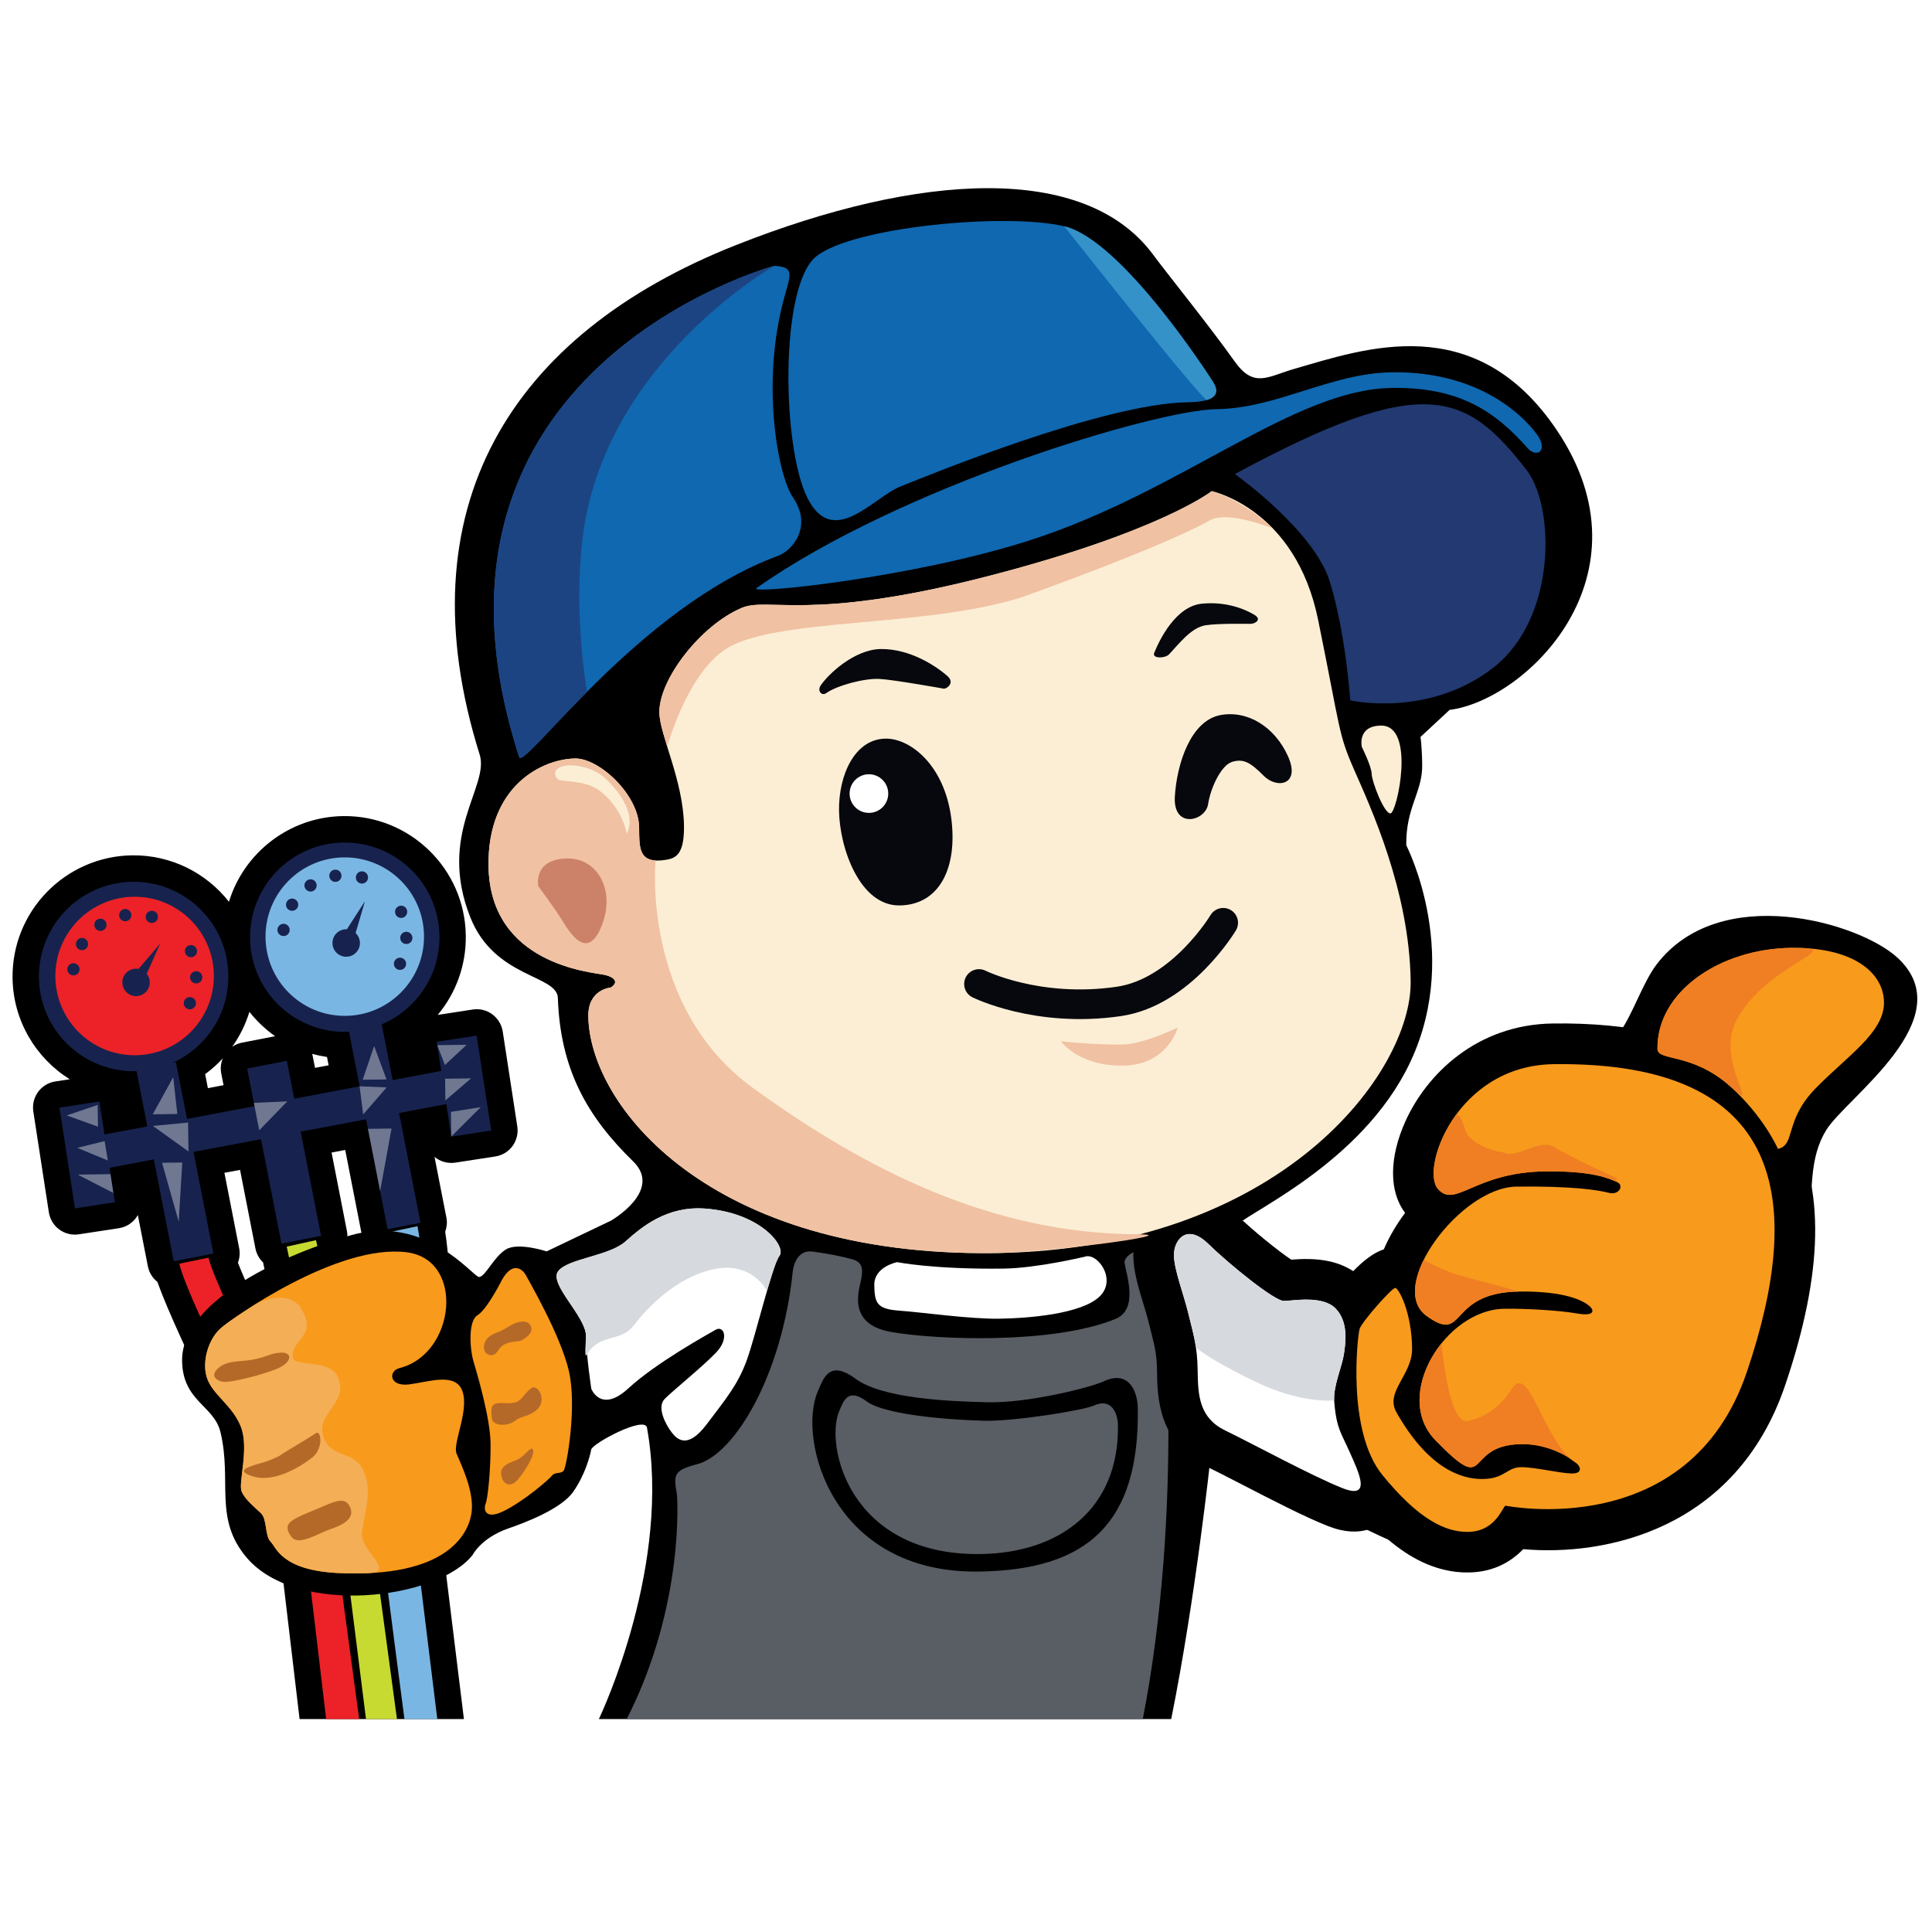
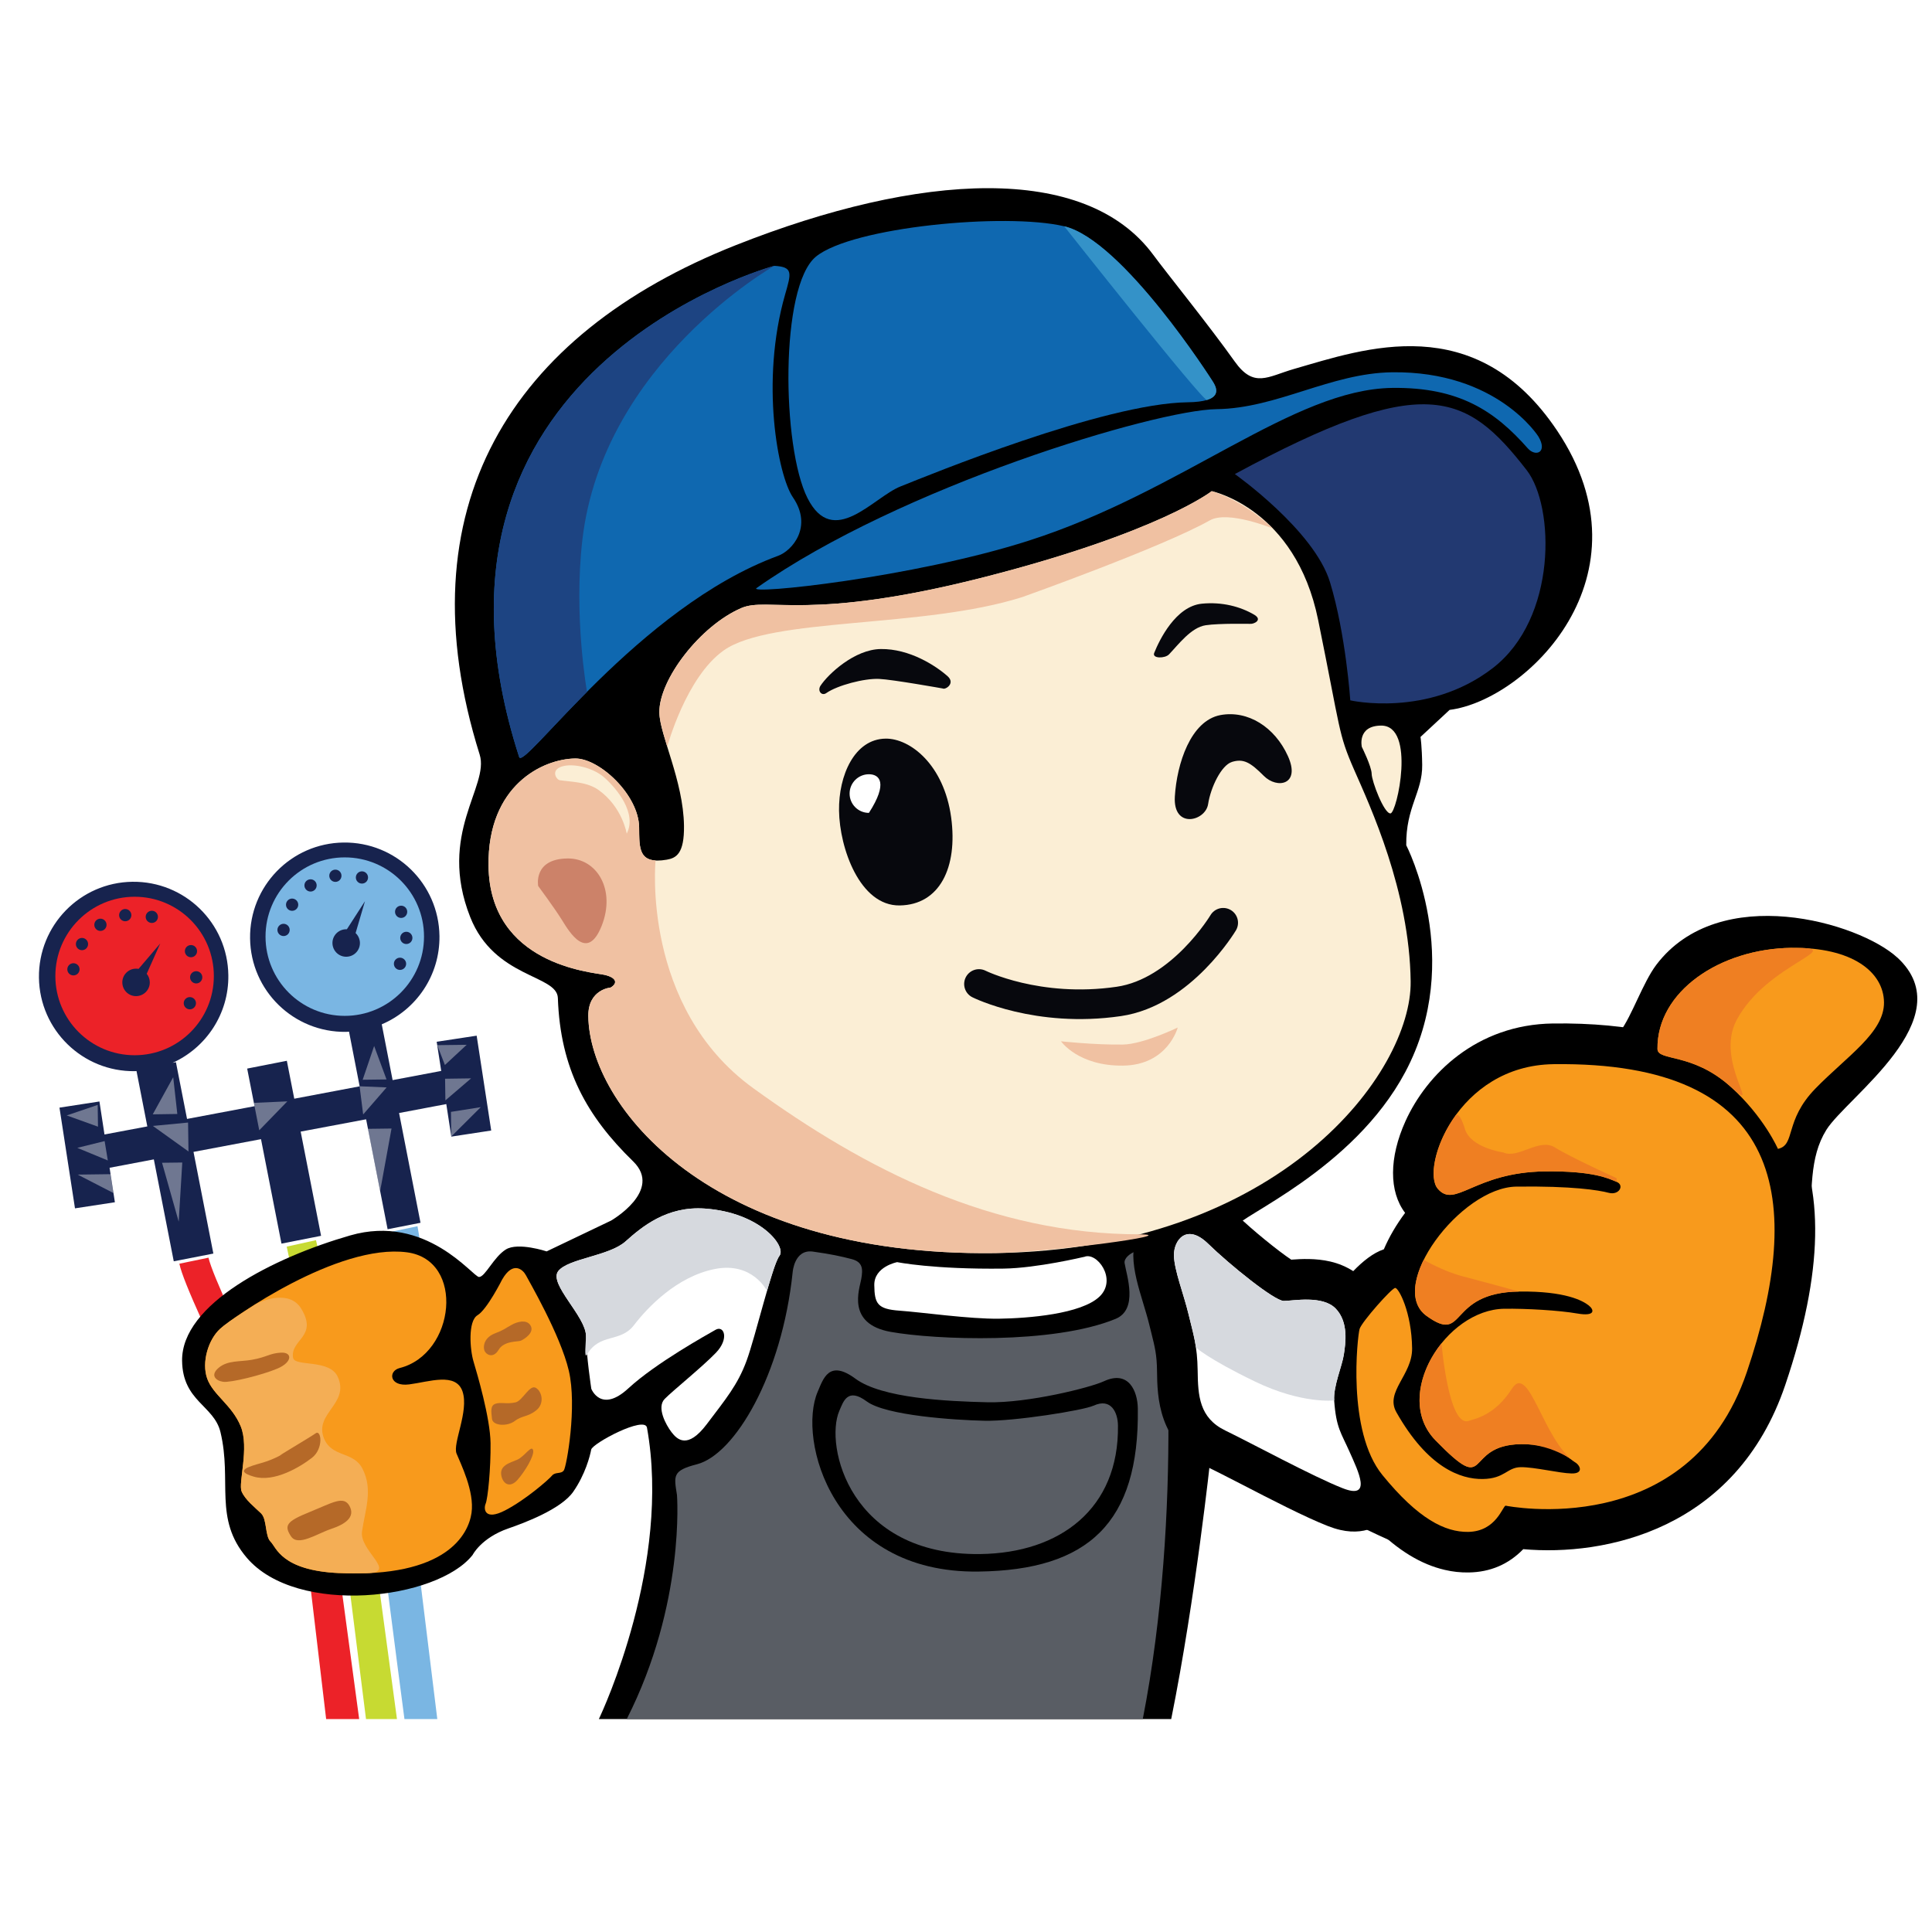
<svg xmlns="http://www.w3.org/2000/svg" width="32" height="32" viewBox="0 0 32 32" fill="none">
  <rect width="32" height="32" fill="white" />
  <g clip-path="url(#clip0_10104_1944)">
-     <path d="M1.155 17.876L0.917 17.912C0.679 17.948 0.515 18.172 0.552 18.41L0.809 20.079C0.827 20.193 0.888 20.296 0.982 20.365C1.076 20.433 1.192 20.462 1.307 20.444L1.969 20.343C2.106 20.322 2.219 20.239 2.283 20.125L2.449 20.973C2.47 21.08 2.528 21.17 2.607 21.232C2.927 22.143 4.239 24.724 4.602 25.431L4.962 28.473H7.684L7.248 24.926C7.301 24.503 7.605 21.923 7.374 20.402C7.4 20.329 7.41 20.249 7.394 20.168L7.197 19.162C7.29 19.238 7.413 19.276 7.541 19.257L8.202 19.155C8.317 19.138 8.42 19.076 8.489 18.982C8.557 18.888 8.586 18.772 8.568 18.657L8.327 17.086C8.29 16.847 8.066 16.683 7.829 16.721L7.25 16.81C7.551 16.45 7.722 15.988 7.715 15.496C7.701 14.391 6.79 13.503 5.684 13.517C4.791 13.529 4.041 14.125 3.792 14.936C3.419 14.461 2.837 14.159 2.188 14.167C1.082 14.182 0.194 15.093 0.208 16.199C0.217 16.907 0.595 17.526 1.155 17.876V17.876ZM5.718 19.047L5.991 20.443C6.006 20.519 6.043 20.589 6.093 20.646C6.143 21.213 6.129 21.856 6.088 22.471C5.973 21.889 5.844 21.261 5.709 20.657C5.749 20.575 5.765 20.48 5.745 20.384L5.492 19.09L5.717 19.047H5.718ZM5.416 17.507L5.443 17.645L5.218 17.687L5.178 17.486C5.176 17.476 5.174 17.465 5.171 17.455C5.25 17.477 5.332 17.494 5.416 17.507ZM4.131 16.759C4.252 16.913 4.396 17.049 4.557 17.163L4.01 17.269C3.948 17.281 3.893 17.305 3.845 17.339C3.971 17.163 4.068 16.967 4.131 16.759ZM3.976 19.377L4.231 20.68C4.249 20.77 4.294 20.849 4.358 20.911C4.451 21.35 4.562 21.922 4.676 22.527C4.333 21.816 4.061 21.224 3.941 20.915C3.969 20.839 3.977 20.758 3.962 20.677L3.717 19.425L3.977 19.377H3.976ZM3.691 17.529C3.658 17.606 3.647 17.694 3.665 17.782L3.703 17.974L3.443 18.023L3.398 17.791C3.505 17.713 3.603 17.625 3.691 17.529H3.691Z" fill="black" />
    <path d="M6.062 28.473H6.575L6.096 24.929C6.096 24.929 5.694 22.557 5.234 20.541L4.749 20.648C5.098 22.251 5.767 26.129 5.767 26.129L6.062 28.472L6.062 28.473Z" fill="#C7DA32" />
    <path d="M5.402 28.473H5.949L5.504 25.178C5.504 25.178 3.588 21.419 3.453 20.831L2.971 20.931C3.086 21.523 5.026 25.301 5.026 25.301L5.402 28.473Z" fill="#EC2228" />
    <path d="M6.698 28.473H7.243L6.807 24.926C6.807 24.926 7.208 21.847 6.915 20.31L6.507 20.396C6.719 22.151 6.253 24.726 6.268 25.023C6.279 25.274 6.599 27.716 6.699 28.473H6.698Z" fill="#7AB6E3" />
    <path d="M31.425 15.86C30.795 15.28 28.481 14.599 27.434 15.98C27.21 16.277 27.031 16.824 26.832 17.09C26.588 17.418 25.097 16.501 23.84 17.95C22.482 19.516 23.828 19.918 23.025 20.742C22.329 21.457 21.785 21.288 21.195 20.949C20.605 20.609 20.439 20.483 20.474 20.318C20.508 20.152 22.409 19.383 23.275 17.758C24.27 15.89 23.292 14 23.292 14C23.284 13.368 23.562 13.122 23.556 12.67C23.552 12.358 23.528 12.206 23.528 12.206L24.01 11.758C25.276 11.598 27.404 9.541 25.791 7.133C24.437 5.113 22.597 5.776 21.43 6.112C20.998 6.237 20.769 6.435 20.451 5.988C20.033 5.399 19.329 4.53 19.101 4.22C17.975 2.696 15.232 2.856 12.191 4.059C8.447 5.539 6.667 8.426 7.945 12.499C8.11 13.025 7.242 13.807 7.788 15.189C8.189 16.206 9.227 16.141 9.24 16.53C9.28 17.705 9.72 18.489 10.487 19.236C10.985 19.721 10.121 20.217 10.121 20.217L9.054 20.727C9.054 20.727 8.581 20.57 8.379 20.695C8.176 20.821 8.037 21.149 7.935 21.151C7.833 21.152 7.062 20.098 5.799 20.463C4.535 20.827 3.004 21.598 3.016 22.539C3.025 23.213 3.546 23.277 3.652 23.722C3.847 24.538 3.534 25.154 4.089 25.803C4.919 26.773 7.24 26.5 7.828 25.755C7.828 25.755 7.968 25.473 8.419 25.316C8.683 25.225 9.293 24.997 9.494 24.709C9.695 24.42 9.773 24.113 9.792 24.01C9.812 23.907 10.679 23.445 10.716 23.646C11.121 25.897 9.984 28.337 9.919 28.473H19.399C19.803 26.469 20.052 24.125 20.052 24.125C20.052 24.125 21.789 25.023 22.396 25.216C22.396 25.216 23.667 25.877 24.179 25.87C24.691 25.863 24.985 25.507 24.985 25.507C24.985 25.507 28.017 26.143 29.227 23.511C30.436 20.881 29.681 19.635 30.249 18.716C30.582 18.177 32.519 16.867 31.425 15.859L31.425 15.86Z" fill="black" />
    <path d="M18.928 28.473C19.593 25.08 19.329 21.241 19.124 20.791C19.029 20.583 18.601 20.761 18.627 20.922C18.66 21.125 18.858 21.688 18.477 21.845C17.443 22.27 15.49 22.192 14.752 22.06C14.014 21.927 14.237 21.349 14.265 21.185C14.294 21.02 14.292 20.904 14.108 20.855C13.923 20.807 13.769 20.773 13.462 20.73C13.155 20.689 13.129 21.072 13.129 21.072C12.951 22.777 12.17 24.092 11.543 24.253C11.135 24.358 11.162 24.441 11.213 24.763C11.213 24.763 11.353 26.558 10.381 28.473H18.928H18.928Z" fill="#595D64" />
    <path d="M1.729 18.791L2.44 18.657L2.261 17.74C2.252 17.74 2.243 17.742 2.234 17.742C1.368 17.753 0.657 17.06 0.645 16.194C0.634 15.328 1.327 14.616 2.193 14.605C3.06 14.594 3.771 15.287 3.782 16.153C3.791 16.797 3.41 17.355 2.858 17.604L2.914 17.593L3.098 18.533L4.216 18.322L4.094 17.699L4.751 17.57L4.874 18.198L5.957 17.993L5.781 17.088C5.764 17.089 5.748 17.091 5.731 17.091C4.864 17.102 4.153 16.41 4.142 15.543C4.131 14.677 4.823 13.966 5.69 13.955C6.556 13.944 7.267 14.636 7.279 15.503C7.287 16.159 6.891 16.726 6.323 16.966L6.503 17.89L7.308 17.738L7.233 17.255L7.895 17.154L8.136 18.725L7.475 18.826L7.392 18.287L6.61 18.435L6.965 20.253L6.42 20.36L6.064 18.539L4.98 18.743L5.318 20.469L4.662 20.598L4.323 18.868L3.205 19.079L3.534 20.763L2.878 20.891L2.548 19.203L1.815 19.342L1.903 19.913L1.242 20.014L0.985 18.346L1.647 18.244L1.731 18.793L1.729 18.791Z" fill="#17234E" />
    <g opacity="0.38">
      <path d="M7.474 18.825L7.963 18.338L7.469 18.416L7.474 18.825Z" fill="white" />
    </g>
    <g opacity="0.38">
      <path d="M7.377 18.226L7.372 17.867L7.803 17.861L7.377 18.226Z" fill="white" />
    </g>
    <g opacity="0.38">
      <path d="M7.369 17.64L7.242 17.311L7.73 17.305L7.369 17.64Z" fill="white" />
    </g>
    <g opacity="0.38">
      <path d="M6.015 18.459L6.404 18.011L5.956 17.992L6.015 18.459Z" fill="white" />
    </g>
    <g opacity="0.38">
      <path d="M6.007 17.884L6.402 17.879L6.197 17.325L6.007 17.884Z" fill="white" />
    </g>
    <g opacity="0.38">
      <path d="M6.296 19.729L6.485 18.692L6.094 18.697L6.296 19.729Z" fill="white" />
    </g>
    <g opacity="0.38">
      <path d="M4.294 18.721L4.205 18.267L4.759 18.242L4.294 18.721Z" fill="white" />
    </g>
    <g opacity="0.38">
      <path d="M2.937 18.451L2.53 18.457L2.869 17.842L2.937 18.451Z" fill="white" />
    </g>
    <g opacity="0.38">
      <path d="M3.122 19.072L3.115 18.593L2.532 18.649L3.122 19.072Z" fill="white" />
    </g>
    <g opacity="0.38">
      <path d="M3.019 19.255L2.684 19.259L2.96 20.235L3.019 19.255Z" fill="white" />
    </g>
    <g opacity="0.38">
      <path d="M1.878 19.76L1.286 19.455L1.83 19.448L1.878 19.76Z" fill="white" />
    </g>
    <g opacity="0.38">
      <path d="M1.786 19.221L1.733 18.9L1.28 19.012L1.786 19.221Z" fill="white" />
    </g>
    <path d="M2.23 17.478C2.955 17.478 3.542 16.891 3.542 16.166C3.542 15.441 2.955 14.853 2.23 14.853C1.505 14.853 0.917 15.441 0.917 16.166C0.917 16.891 1.505 17.478 2.23 17.478Z" fill="#EC2228" />
    <path d="M3.144 16.718C3.2 16.718 3.246 16.672 3.246 16.616C3.246 16.56 3.2 16.515 3.144 16.515C3.089 16.515 3.043 16.56 3.043 16.616C3.043 16.672 3.089 16.718 3.144 16.718Z" fill="#17234E" />
    <path d="M3.25 16.289C3.306 16.289 3.351 16.243 3.351 16.187C3.351 16.131 3.306 16.086 3.25 16.086C3.194 16.086 3.148 16.131 3.148 16.187C3.148 16.243 3.194 16.289 3.25 16.289Z" fill="#17234E" />
    <path d="M3.163 15.855C3.219 15.855 3.264 15.81 3.264 15.754C3.264 15.698 3.219 15.653 3.163 15.653C3.107 15.653 3.062 15.698 3.062 15.754C3.062 15.81 3.107 15.855 3.163 15.855Z" fill="#17234E" />
    <path d="M2.515 15.287C2.571 15.287 2.616 15.242 2.616 15.186C2.616 15.13 2.571 15.085 2.515 15.085C2.459 15.085 2.413 15.13 2.413 15.186C2.413 15.242 2.459 15.287 2.515 15.287Z" fill="#17234E" />
    <path d="M2.074 15.259C2.13 15.259 2.176 15.214 2.176 15.158C2.176 15.102 2.13 15.056 2.074 15.056C2.018 15.056 1.973 15.102 1.973 15.158C1.973 15.214 2.018 15.259 2.074 15.259Z" fill="#17234E" />
    <path d="M1.663 15.419C1.719 15.419 1.765 15.374 1.765 15.318C1.765 15.262 1.719 15.216 1.663 15.216C1.607 15.216 1.562 15.262 1.562 15.318C1.562 15.374 1.607 15.419 1.663 15.419Z" fill="#17234E" />
    <path d="M1.358 15.738C1.414 15.738 1.459 15.693 1.459 15.637C1.459 15.581 1.414 15.535 1.358 15.535C1.302 15.535 1.257 15.581 1.257 15.637C1.257 15.693 1.302 15.738 1.358 15.738Z" fill="#17234E" />
    <path d="M1.216 16.156C1.272 16.156 1.318 16.111 1.318 16.055C1.318 15.999 1.272 15.954 1.216 15.954C1.16 15.954 1.115 15.999 1.115 16.055C1.115 16.111 1.16 16.156 1.216 16.156Z" fill="#17234E" />
    <g opacity="0.38">
      <path d="M1.622 18.661C1.587 18.649 1.105 18.475 1.105 18.475L1.618 18.301L1.623 18.661H1.622Z" fill="white" />
    </g>
    <path d="M2.026 16.275C2.028 16.401 2.131 16.501 2.256 16.499C2.382 16.497 2.483 16.394 2.481 16.269C2.48 16.216 2.461 16.167 2.43 16.129L2.654 15.627L2.295 16.048C2.281 16.045 2.266 16.044 2.25 16.044C2.125 16.046 2.024 16.149 2.026 16.274V16.275Z" fill="#17234E" />
    <path d="M6.625 16.065C6.681 16.065 6.727 16.02 6.727 15.964C6.727 15.908 6.681 15.862 6.625 15.862C6.569 15.862 6.524 15.908 6.524 15.964C6.524 16.02 6.569 16.065 6.625 16.065Z" stroke="#7AB6E3" stroke-width="0.025" stroke-miterlimit="10" />
    <path d="M5.71 16.826C6.435 16.826 7.023 16.238 7.023 15.513C7.023 14.788 6.435 14.201 5.71 14.201C4.985 14.201 4.398 14.788 4.398 15.513C4.398 16.238 4.985 16.826 5.71 16.826Z" fill="#7AB6E3" />
    <path d="M5.509 15.653C5.528 15.777 5.643 15.863 5.768 15.844C5.892 15.826 5.978 15.71 5.959 15.586C5.951 15.534 5.926 15.488 5.89 15.454L6.045 14.927L5.745 15.392C5.73 15.391 5.715 15.392 5.7 15.394C5.576 15.413 5.49 15.528 5.509 15.653H5.509Z" fill="#17234E" />
    <path d="M6.625 16.065C6.681 16.065 6.727 16.02 6.727 15.963C6.727 15.908 6.681 15.862 6.625 15.862C6.569 15.862 6.524 15.908 6.524 15.963C6.524 16.02 6.569 16.065 6.625 16.065Z" fill="#17234E" />
    <path d="M6.73 15.636C6.786 15.636 6.831 15.591 6.831 15.535C6.831 15.479 6.786 15.433 6.73 15.433C6.674 15.433 6.629 15.479 6.629 15.535C6.629 15.591 6.674 15.636 6.73 15.636Z" fill="#17234E" />
    <path d="M6.644 15.204C6.7 15.204 6.745 15.158 6.745 15.102C6.745 15.046 6.7 15.001 6.644 15.001C6.588 15.001 6.543 15.046 6.543 15.102C6.543 15.158 6.588 15.204 6.644 15.204Z" fill="#17234E" />
    <path d="M5.995 14.635C6.051 14.635 6.096 14.59 6.096 14.534C6.096 14.478 6.051 14.432 5.995 14.432C5.939 14.432 5.894 14.478 5.894 14.534C5.894 14.59 5.939 14.635 5.995 14.635Z" fill="#17234E" />
    <path d="M5.555 14.607C5.611 14.607 5.656 14.561 5.656 14.505C5.656 14.449 5.611 14.404 5.555 14.404C5.499 14.404 5.454 14.449 5.454 14.505C5.454 14.561 5.499 14.607 5.555 14.607Z" fill="#17234E" />
    <path d="M5.144 14.767C5.2 14.767 5.245 14.721 5.245 14.665C5.245 14.609 5.2 14.564 5.144 14.564C5.088 14.564 5.042 14.609 5.042 14.665C5.042 14.721 5.088 14.767 5.144 14.767Z" fill="#17234E" />
    <path d="M4.838 15.086C4.894 15.086 4.94 15.041 4.94 14.985C4.94 14.929 4.894 14.883 4.838 14.883C4.782 14.883 4.737 14.929 4.737 14.985C4.737 15.041 4.782 15.086 4.838 15.086Z" fill="#17234E" />
    <path d="M4.697 15.504C4.753 15.504 4.798 15.459 4.798 15.402C4.798 15.347 4.753 15.301 4.697 15.301C4.641 15.301 4.595 15.347 4.595 15.402C4.595 15.459 4.641 15.504 4.697 15.504Z" fill="#17234E" />
    <path d="M12.825 4.403C12.825 4.403 6.522 6.102 8.599 12.539C8.674 12.772 10.578 10.053 12.888 9.206C13.123 9.12 13.466 8.723 13.133 8.237C12.886 7.877 12.59 6.323 13.003 4.881C13.107 4.52 13.139 4.421 12.825 4.403V4.403Z" fill="#0F68B0" />
    <path d="M12.825 4.403C12.825 4.403 6.522 6.102 8.599 12.539C8.634 12.646 9.054 12.13 9.723 11.459C9.723 11.459 9.498 10.218 9.646 8.941C9.986 6.009 12.825 4.403 12.825 4.403Z" fill="#1D4482" />
    <path d="M20.083 6.312C20.083 6.312 18.599 3.978 17.627 3.748C16.655 3.518 14.113 3.759 13.514 4.251C12.914 4.744 12.949 7.409 13.375 8.251C13.802 9.094 14.465 8.237 14.913 8.058C15.361 7.879 18.277 6.681 19.672 6.663C20.243 6.656 20.175 6.452 20.083 6.312V6.312Z" fill="#0F68B0" />
    <path d="M20.083 6.312C20.083 6.312 18.599 3.978 17.627 3.748C17.627 3.748 19.918 6.648 19.991 6.625C20.208 6.558 20.152 6.417 20.083 6.312V6.312Z" fill="#3492C8" />
    <path d="M23.058 6.166C22.035 6.18 21.155 6.764 20.149 6.777C19.142 6.79 14.913 8.059 12.531 9.74C12.366 9.855 15.116 9.571 17.039 8.955C19.588 8.14 21.414 6.446 23.061 6.425C24.166 6.411 24.758 6.806 25.304 7.425C25.435 7.574 25.639 7.494 25.48 7.229C25.48 7.229 24.799 6.144 23.058 6.166H23.058Z" fill="#0F68B0" />
    <path d="M20.453 7.852C20.453 7.852 21.767 8.782 22.029 9.643C22.291 10.503 22.365 11.6 22.365 11.6C22.365 11.6 23.646 11.894 24.722 11.068C25.797 10.242 25.75 8.386 25.288 7.789C24.28 6.489 23.583 6.16 20.453 7.852Z" fill="#223971" />
    <path d="M20.07 8.135C20.07 8.135 21.458 8.421 21.833 10.27C22.209 12.118 22.163 12.142 22.428 12.748C22.694 13.354 23.346 14.752 23.365 16.255C23.385 17.757 21.218 20.693 16.481 20.755C11.743 20.816 9.763 18.309 9.744 16.831C9.739 16.386 10.113 16.357 10.113 16.357C10.233 16.287 10.216 16.192 10.009 16.146C9.801 16.101 8.112 15.98 8.091 14.341C8.074 13.004 8.992 12.57 9.526 12.563C9.924 12.558 10.579 13.162 10.586 13.704C10.59 14.049 10.568 14.321 11.044 14.239C11.2 14.212 11.335 14.139 11.329 13.678C11.319 12.931 10.926 12.174 10.921 11.801C10.913 11.254 11.601 10.361 12.279 10.071C12.722 9.881 13.402 10.301 16.306 9.558C19.211 8.814 20.07 8.135 20.07 8.135Z" fill="#FBEED5" />
    <path d="M18.878 20.445C19.612 20.445 17.37 20.743 16.481 20.755C11.743 20.816 9.764 18.309 9.745 16.831C9.739 16.386 10.114 16.357 10.114 16.357C10.234 16.287 10.216 16.192 10.009 16.146C9.802 16.101 8.113 15.98 8.092 14.341C8.075 13.004 8.992 12.57 9.527 12.563C9.925 12.558 10.579 13.162 10.586 13.704C10.59 13.995 10.575 14.235 10.858 14.252C10.858 14.252 10.617 16.677 12.475 18.023C14.333 19.369 16.434 20.446 18.878 20.444V20.445Z" fill="#F0C1A2" />
    <path d="M21.087 8.757C20.571 8.268 20.07 8.135 20.07 8.135C20.07 8.135 19.212 8.814 16.307 9.558C13.402 10.301 12.722 9.88 12.28 10.071C11.602 10.362 10.915 11.254 10.921 11.801C10.923 11.942 10.981 12.137 11.052 12.366C11.052 12.366 11.362 11.215 11.987 10.773C12.772 10.217 15.29 10.414 16.94 9.887C16.94 9.887 19.259 9.06 20.038 8.619C20.342 8.447 21.087 8.756 21.087 8.756V8.757Z" fill="#F0C1A2" />
    <path d="M22.873 12.018C22.475 12.023 22.556 12.371 22.556 12.371C22.556 12.371 22.718 12.695 22.719 12.818C22.721 12.941 22.923 13.475 23.03 13.473C23.138 13.472 23.456 12.011 22.873 12.018Z" fill="#FBEED5" />
    <path d="M10.38 13.807C10.38 13.807 10.311 13.37 9.916 13.086C9.725 12.949 9.462 12.951 9.273 12.923C9.216 12.915 9.116 12.759 9.302 12.697C9.49 12.635 9.828 12.715 10.014 12.882C10.218 13.065 10.553 13.47 10.381 13.807H10.38Z" fill="#FBEED5" />
    <path d="M9.399 14.219C8.826 14.226 8.914 14.675 8.914 14.675C8.914 14.675 9.184 15.039 9.31 15.242C9.435 15.445 9.728 15.931 9.965 15.336C10.203 14.739 9.889 14.212 9.399 14.219Z" fill="#CC8269" />
    <path d="M20.26 15.284C20.26 15.284 19.572 16.436 18.53 16.587C17.184 16.783 16.215 16.298 16.215 16.298" stroke="#07080D" stroke-width="0.491" stroke-miterlimit="10" stroke-linecap="round" />
    <path d="M15.618 11.404C15.618 11.404 14.786 11.255 14.562 11.245C14.316 11.233 13.868 11.352 13.687 11.479C13.61 11.534 13.535 11.443 13.59 11.358C13.716 11.166 14.154 10.755 14.589 10.75C15.064 10.744 15.497 11.024 15.696 11.201C15.825 11.317 15.666 11.424 15.618 11.405V11.404Z" fill="#07080D" />
    <path d="M20.709 10.333C20.709 10.333 20.191 10.322 19.97 10.356C19.727 10.392 19.515 10.68 19.362 10.839C19.296 10.908 19.079 10.91 19.117 10.815C19.203 10.6 19.473 10.042 19.906 9.999C20.242 9.966 20.544 10.047 20.773 10.181C20.923 10.27 20.76 10.341 20.709 10.332L20.709 10.333Z" fill="#07080D" />
    <path d="M20.403 12.621C20.231 12.675 20.054 13.035 20.01 13.319C19.966 13.604 19.427 13.736 19.459 13.194C19.492 12.652 19.72 11.937 20.214 11.844C20.668 11.76 21.114 12.042 21.331 12.521C21.549 13 21.154 13.073 20.933 12.851C20.712 12.63 20.599 12.559 20.401 12.621H20.403Z" fill="#07080D" />
    <path d="M14.669 12.234C14.152 12.24 13.889 12.845 13.897 13.426C13.905 14.046 14.241 15.006 14.901 14.997C15.561 14.988 15.867 14.372 15.754 13.538C15.635 12.665 15.074 12.229 14.669 12.234Z" fill="#07080D" />
-     <path d="M14.392 13.464C14.569 13.464 14.712 13.321 14.712 13.144C14.712 12.968 14.569 12.824 14.392 12.824C14.215 12.824 14.072 12.968 14.072 13.144C14.072 13.321 14.215 13.464 14.392 13.464Z" fill="white" />
+     <path d="M14.392 13.464C14.712 12.968 14.569 12.824 14.392 12.824C14.215 12.824 14.072 12.968 14.072 13.144C14.072 13.321 14.215 13.464 14.392 13.464Z" fill="white" />
    <path d="M18.598 17.301C18.125 17.308 17.573 17.247 17.573 17.247C17.573 17.247 17.86 17.66 18.603 17.65C19.345 17.64 19.507 17.019 19.507 17.019C19.507 17.019 18.933 17.297 18.598 17.301V17.301Z" fill="#F0C1A2" />
    <path d="M17.954 20.818C17.954 20.818 17.176 21.004 16.626 21.012C15.459 21.027 14.86 20.905 14.86 20.905C14.86 20.905 14.477 20.978 14.481 21.285C14.485 21.592 14.532 21.683 14.9 21.709C15.269 21.735 16.053 21.848 16.544 21.842C17.034 21.835 17.908 21.765 18.211 21.476C18.514 21.187 18.161 20.721 17.954 20.82V20.818Z" fill="white" />
    <path d="M11.673 20.018C11.046 19.974 10.633 20.318 10.361 20.562C10.088 20.806 9.414 20.843 9.247 21.053C9.081 21.263 9.702 21.799 9.706 22.126C9.71 22.451 9.794 23.003 9.794 23.003C9.794 23.003 9.953 23.415 10.408 22.995C10.863 22.575 11.716 22.104 11.853 22.025C11.99 21.947 12.084 22.17 11.858 22.406C11.631 22.642 11.145 23.032 11.009 23.171C10.872 23.311 11.03 23.601 11.123 23.722C11.216 23.843 11.387 24.01 11.704 23.592C12.02 23.173 12.217 22.941 12.365 22.54C12.513 22.139 12.789 20.958 12.91 20.801C13.03 20.645 12.594 20.082 11.673 20.018Z" fill="white" />
    <path d="M9.724 22.433C9.669 22.527 9.707 22.216 9.706 22.125C9.702 21.8 9.081 21.263 9.247 21.052C9.414 20.842 10.088 20.805 10.361 20.561C10.634 20.317 11.046 19.974 11.673 20.017C12.594 20.082 13.031 20.644 12.91 20.8C12.861 20.864 12.786 21.099 12.704 21.382C12.704 21.382 12.466 20.894 11.839 21.019C11.212 21.143 10.727 21.653 10.501 21.948C10.275 22.244 9.934 22.075 9.724 22.433Z" fill="#D6D9DE" />
    <path d="M18.284 22.878C18.062 22.982 17.032 23.241 16.356 23.226C15.679 23.21 14.607 23.16 14.168 22.835C13.729 22.511 13.636 22.838 13.543 23.053C13.207 23.834 13.775 26.062 16.207 26.03C18.027 26.007 18.871 25.222 18.846 23.33C18.842 23.04 18.693 22.688 18.284 22.878V22.878Z" fill="black" />
    <path d="M18.109 23.283C17.947 23.359 16.795 23.544 16.303 23.532C15.811 23.521 14.675 23.447 14.356 23.212C14.037 22.976 13.969 23.213 13.901 23.37C13.657 23.938 14.069 25.768 16.236 25.74C17.559 25.723 18.535 24.988 18.517 23.612C18.515 23.401 18.406 23.145 18.109 23.284V23.283Z" fill="#595D64" />
    <path d="M5.616 26.055C4.658 26.012 4.577 25.627 4.482 25.535C4.387 25.442 4.425 25.164 4.325 25.067C4.225 24.969 4.06 24.842 4.002 24.703C3.943 24.564 4.133 23.98 3.987 23.624C3.842 23.27 3.53 23.107 3.432 22.834C3.335 22.562 3.452 22.185 3.647 22.008C3.842 21.832 5.594 20.593 6.739 20.742C7.708 20.868 7.541 22.427 6.62 22.659C6.423 22.709 6.449 22.972 6.777 22.93C7.106 22.888 7.554 22.723 7.662 23.05C7.769 23.378 7.494 23.907 7.562 24.076C7.63 24.244 7.861 24.701 7.81 25.059C7.758 25.416 7.392 26.135 5.616 26.055Z" fill="#F89A1C" />
    <path d="M5.616 26.055C4.658 26.012 4.577 25.627 4.482 25.535C4.387 25.442 4.425 25.164 4.325 25.067C4.225 24.969 4.06 24.842 4.002 24.703C3.943 24.564 4.133 23.98 3.987 23.624C3.842 23.27 3.53 23.107 3.432 22.834C3.335 22.562 3.452 22.185 3.647 22.009C3.72 21.942 3.824 21.862 4.215 21.615C4.357 21.526 4.801 21.367 4.988 21.674C5.275 22.142 4.806 22.183 4.854 22.488C4.879 22.643 5.459 22.503 5.595 22.806C5.795 23.253 5.197 23.408 5.367 23.826C5.498 24.145 5.854 24.033 6.003 24.325C6.183 24.674 6.048 25.008 5.996 25.366C5.949 25.691 6.604 26.051 6.067 26.057C5.928 26.058 5.778 26.062 5.616 26.054V26.055Z" fill="#F4AE55" />
    <path d="M5.789 24.944C5.889 25.129 5.718 25.246 5.484 25.324C5.25 25.402 4.934 25.622 4.819 25.445C4.704 25.268 4.74 25.201 5.123 25.046C5.506 24.891 5.692 24.766 5.789 24.944L5.789 24.944Z" fill="#B56928" />
    <path d="M4.679 24.085C4.464 24.201 5.136 23.807 5.228 23.74C5.322 23.673 5.363 23.992 5.168 24.145C4.972 24.297 4.544 24.557 4.204 24.458C3.865 24.359 4.127 24.29 4.333 24.231C4.539 24.172 4.678 24.086 4.678 24.086L4.679 24.085Z" fill="#B56928" />
    <path d="M4.168 22.523C4.422 22.479 4.459 22.416 4.652 22.404C4.844 22.393 4.847 22.561 4.595 22.668C4.343 22.775 3.818 22.904 3.696 22.887C3.574 22.869 3.475 22.778 3.623 22.654C3.772 22.529 3.973 22.557 4.168 22.523Z" fill="#B56928" />
    <path d="M8.316 21.195C8.316 21.195 8.068 21.689 7.908 21.785C7.749 21.882 7.783 22.353 7.843 22.551C7.902 22.749 8.119 23.482 8.125 23.902C8.13 24.322 8.08 24.823 8.043 24.908C8.007 24.994 8.028 25.192 8.366 25.017C8.703 24.843 9.085 24.51 9.142 24.442C9.197 24.374 9.293 24.42 9.339 24.354C9.385 24.287 9.561 23.294 9.421 22.701C9.281 22.107 8.76 21.218 8.712 21.124C8.663 21.03 8.498 20.876 8.316 21.195V21.195Z" fill="#F89A1C" />
    <path d="M8.779 21.942C8.872 22.067 8.678 22.184 8.627 22.206C8.576 22.227 8.349 22.204 8.258 22.358C8.167 22.511 8.042 22.435 8.021 22.361C7.999 22.287 8.028 22.152 8.193 22.087C8.357 22.023 8.354 22.01 8.468 21.947C8.581 21.883 8.716 21.858 8.779 21.942Z" fill="#B56928" />
    <path d="M8.538 23.228C8.655 23.203 8.772 22.926 8.875 22.987C8.979 23.047 9.023 23.249 8.88 23.361C8.738 23.473 8.647 23.443 8.523 23.538C8.398 23.632 8.161 23.615 8.149 23.501C8.138 23.388 8.115 23.281 8.208 23.25C8.301 23.22 8.384 23.261 8.538 23.228Z" fill="#B56928" />
    <path d="M8.306 24.452C8.34 24.591 8.455 24.643 8.571 24.512C8.687 24.382 8.855 24.111 8.83 24.019C8.804 23.926 8.689 24.124 8.568 24.177C8.448 24.23 8.262 24.27 8.306 24.452V24.452Z" fill="#B56928" />
    <path d="M29.655 18.636C29.226 17.866 28.481 17.353 27.439 17.113C26.942 16.998 26.364 16.944 25.723 16.952C24.453 16.969 23.628 17.799 23.279 18.57C23.006 19.174 23.005 19.737 23.273 20.089C23.128 20.283 23.008 20.488 22.921 20.692C22.743 20.752 22.569 20.893 22.414 21.054C22.302 20.983 22.177 20.928 22.034 20.895C21.794 20.839 21.553 20.851 21.387 20.864C21.178 20.725 20.744 20.376 20.478 20.117C20.303 19.946 20.217 20 20.035 20.09C19.755 20.228 19.497 20.245 19.282 20.418C19.043 20.611 18.766 20.469 18.771 20.799C18.774 21.054 18.854 21.318 18.938 21.596C18.971 21.707 19.006 21.82 19.032 21.926L19.07 22.078C19.128 22.311 19.161 22.439 19.164 22.711C19.169 23.127 19.179 23.901 20.001 24.299C20.136 24.364 20.329 24.464 20.546 24.575C21.052 24.837 21.627 25.133 21.994 25.276C22.066 25.304 22.132 25.325 22.197 25.34C22.441 25.397 22.629 25.358 22.768 25.293C23.16 25.683 23.537 25.911 23.929 26.002C24.059 26.033 24.192 26.047 24.324 26.045C24.683 26.04 24.985 25.911 25.23 25.659C26.573 25.779 28.754 25.348 29.57 22.938C30.201 21.073 30.229 19.666 29.654 18.636H29.655Z" fill="black" />
    <path d="M29.674 15.699C28.484 15.714 27.441 16.425 27.453 17.374C27.456 17.581 28.031 17.429 28.663 17.998C29.217 18.497 29.448 19.029 29.448 19.029C29.746 18.964 29.549 18.564 30.068 18.031C30.587 17.497 31.212 17.101 31.205 16.601C31.198 16.1 30.681 15.687 29.674 15.7V15.699Z" fill="#F89A1C" />
    <path d="M29.674 15.699C28.484 15.714 27.441 16.425 27.453 17.374C27.456 17.581 28.031 17.429 28.663 17.998C29.217 18.497 28.396 17.591 28.762 16.899C29.27 15.937 30.681 15.686 29.674 15.7V15.699Z" fill="#EF7F22" />
    <path d="M25.732 17.626C24.128 17.647 23.527 19.354 23.814 19.69C24.102 20.026 24.415 19.418 25.585 19.402C26.393 19.392 26.644 19.521 26.777 19.576C26.91 19.631 26.818 19.801 26.647 19.757C26.477 19.712 26.042 19.642 25.116 19.654C24.191 19.666 22.96 21.313 23.627 21.795C24.294 22.277 23.957 21.408 25.162 21.392C25.932 21.383 26.217 21.546 26.313 21.621C26.408 21.695 26.428 21.808 26.126 21.756C25.823 21.703 25.275 21.672 24.916 21.677C23.944 21.69 23.052 23.116 23.777 23.857C24.712 24.815 24.216 23.933 25.194 23.92C25.756 23.912 25.99 24.16 26.084 24.217C26.179 24.273 26.231 24.41 26.029 24.405C25.827 24.401 25.417 24.298 25.188 24.301C24.959 24.304 24.926 24.492 24.558 24.497C24.19 24.502 23.646 24.307 23.128 23.39C22.936 23.049 23.395 22.773 23.389 22.332C23.381 21.733 23.167 21.332 23.109 21.332C23.052 21.333 22.554 21.895 22.519 22.012C22.485 22.128 22.303 23.703 22.897 24.431C23.491 25.16 23.935 25.378 24.317 25.373C24.786 25.366 24.889 24.939 24.939 24.939C24.939 24.939 27.974 25.557 28.934 22.723C29.894 19.888 29.576 17.576 25.732 17.626Z" fill="#F89A1C" />
    <path d="M26.084 24.216C26.175 24.279 25.756 23.912 25.194 23.919C24.216 23.932 24.712 24.814 23.777 23.857C23.346 23.416 23.486 22.733 23.876 22.249C23.876 22.249 23.992 23.651 24.327 23.534C24.418 23.502 24.755 23.452 25.041 23.003C25.326 22.555 25.557 23.855 26.084 24.216H26.084Z" fill="#EF7F22" />
    <path d="M25.162 21.392C23.957 21.407 24.295 22.277 23.627 21.794C23.367 21.606 23.395 21.242 23.581 20.866C23.581 20.866 23.895 21.054 24.234 21.142C24.573 21.23 25.161 21.392 25.161 21.392H25.162Z" fill="#EF7F22" />
    <path d="M26.776 19.514C26.776 19.514 26.019 19.171 25.756 19.006C25.493 18.841 25.145 19.202 24.898 19.088C24.898 19.088 24.36 19.012 24.265 18.703C24.17 18.394 24.112 18.471 24.112 18.471C23.758 18.96 23.664 19.513 23.815 19.689C24.102 20.025 24.416 19.417 25.586 19.402C26.394 19.391 26.645 19.52 26.778 19.575" fill="#EF7F22" />
    <path d="M22.098 23.195C22.131 23.654 22.213 23.73 22.355 24.051C22.497 24.371 22.733 24.844 22.24 24.65C21.747 24.457 20.727 23.903 20.295 23.694C19.863 23.485 19.842 23.116 19.837 22.702C19.831 22.288 19.767 22.105 19.686 21.769C19.606 21.433 19.447 21.036 19.444 20.79C19.441 20.545 19.651 20.251 20.009 20.599C20.366 20.947 21.11 21.549 21.264 21.547C21.417 21.547 21.906 21.448 22.124 21.675C22.342 21.903 22.285 22.256 22.257 22.44C22.229 22.625 22.082 22.962 22.098 23.194V23.195Z" fill="white" />
    <path d="M19.809 22.319C19.782 22.133 19.738 21.981 19.687 21.769C19.606 21.433 19.447 21.036 19.444 20.791C19.441 20.546 19.652 20.252 20.009 20.599C20.366 20.947 21.11 21.549 21.264 21.548C21.417 21.547 21.907 21.448 22.125 21.676C22.343 21.903 22.286 22.257 22.258 22.441C22.23 22.625 22.083 22.962 22.099 23.195C22.099 23.195 21.569 23.261 20.783 22.881C19.998 22.501 19.81 22.319 19.81 22.319L19.809 22.319Z" fill="#D6D9DE" />
  </g>
  <defs>
    <clipPath id="clip0_10104_1944">
      <rect width="31.585" height="25.558" fill="white" transform="translate(0.208 3.117)" />
    </clipPath>
  </defs>
</svg>